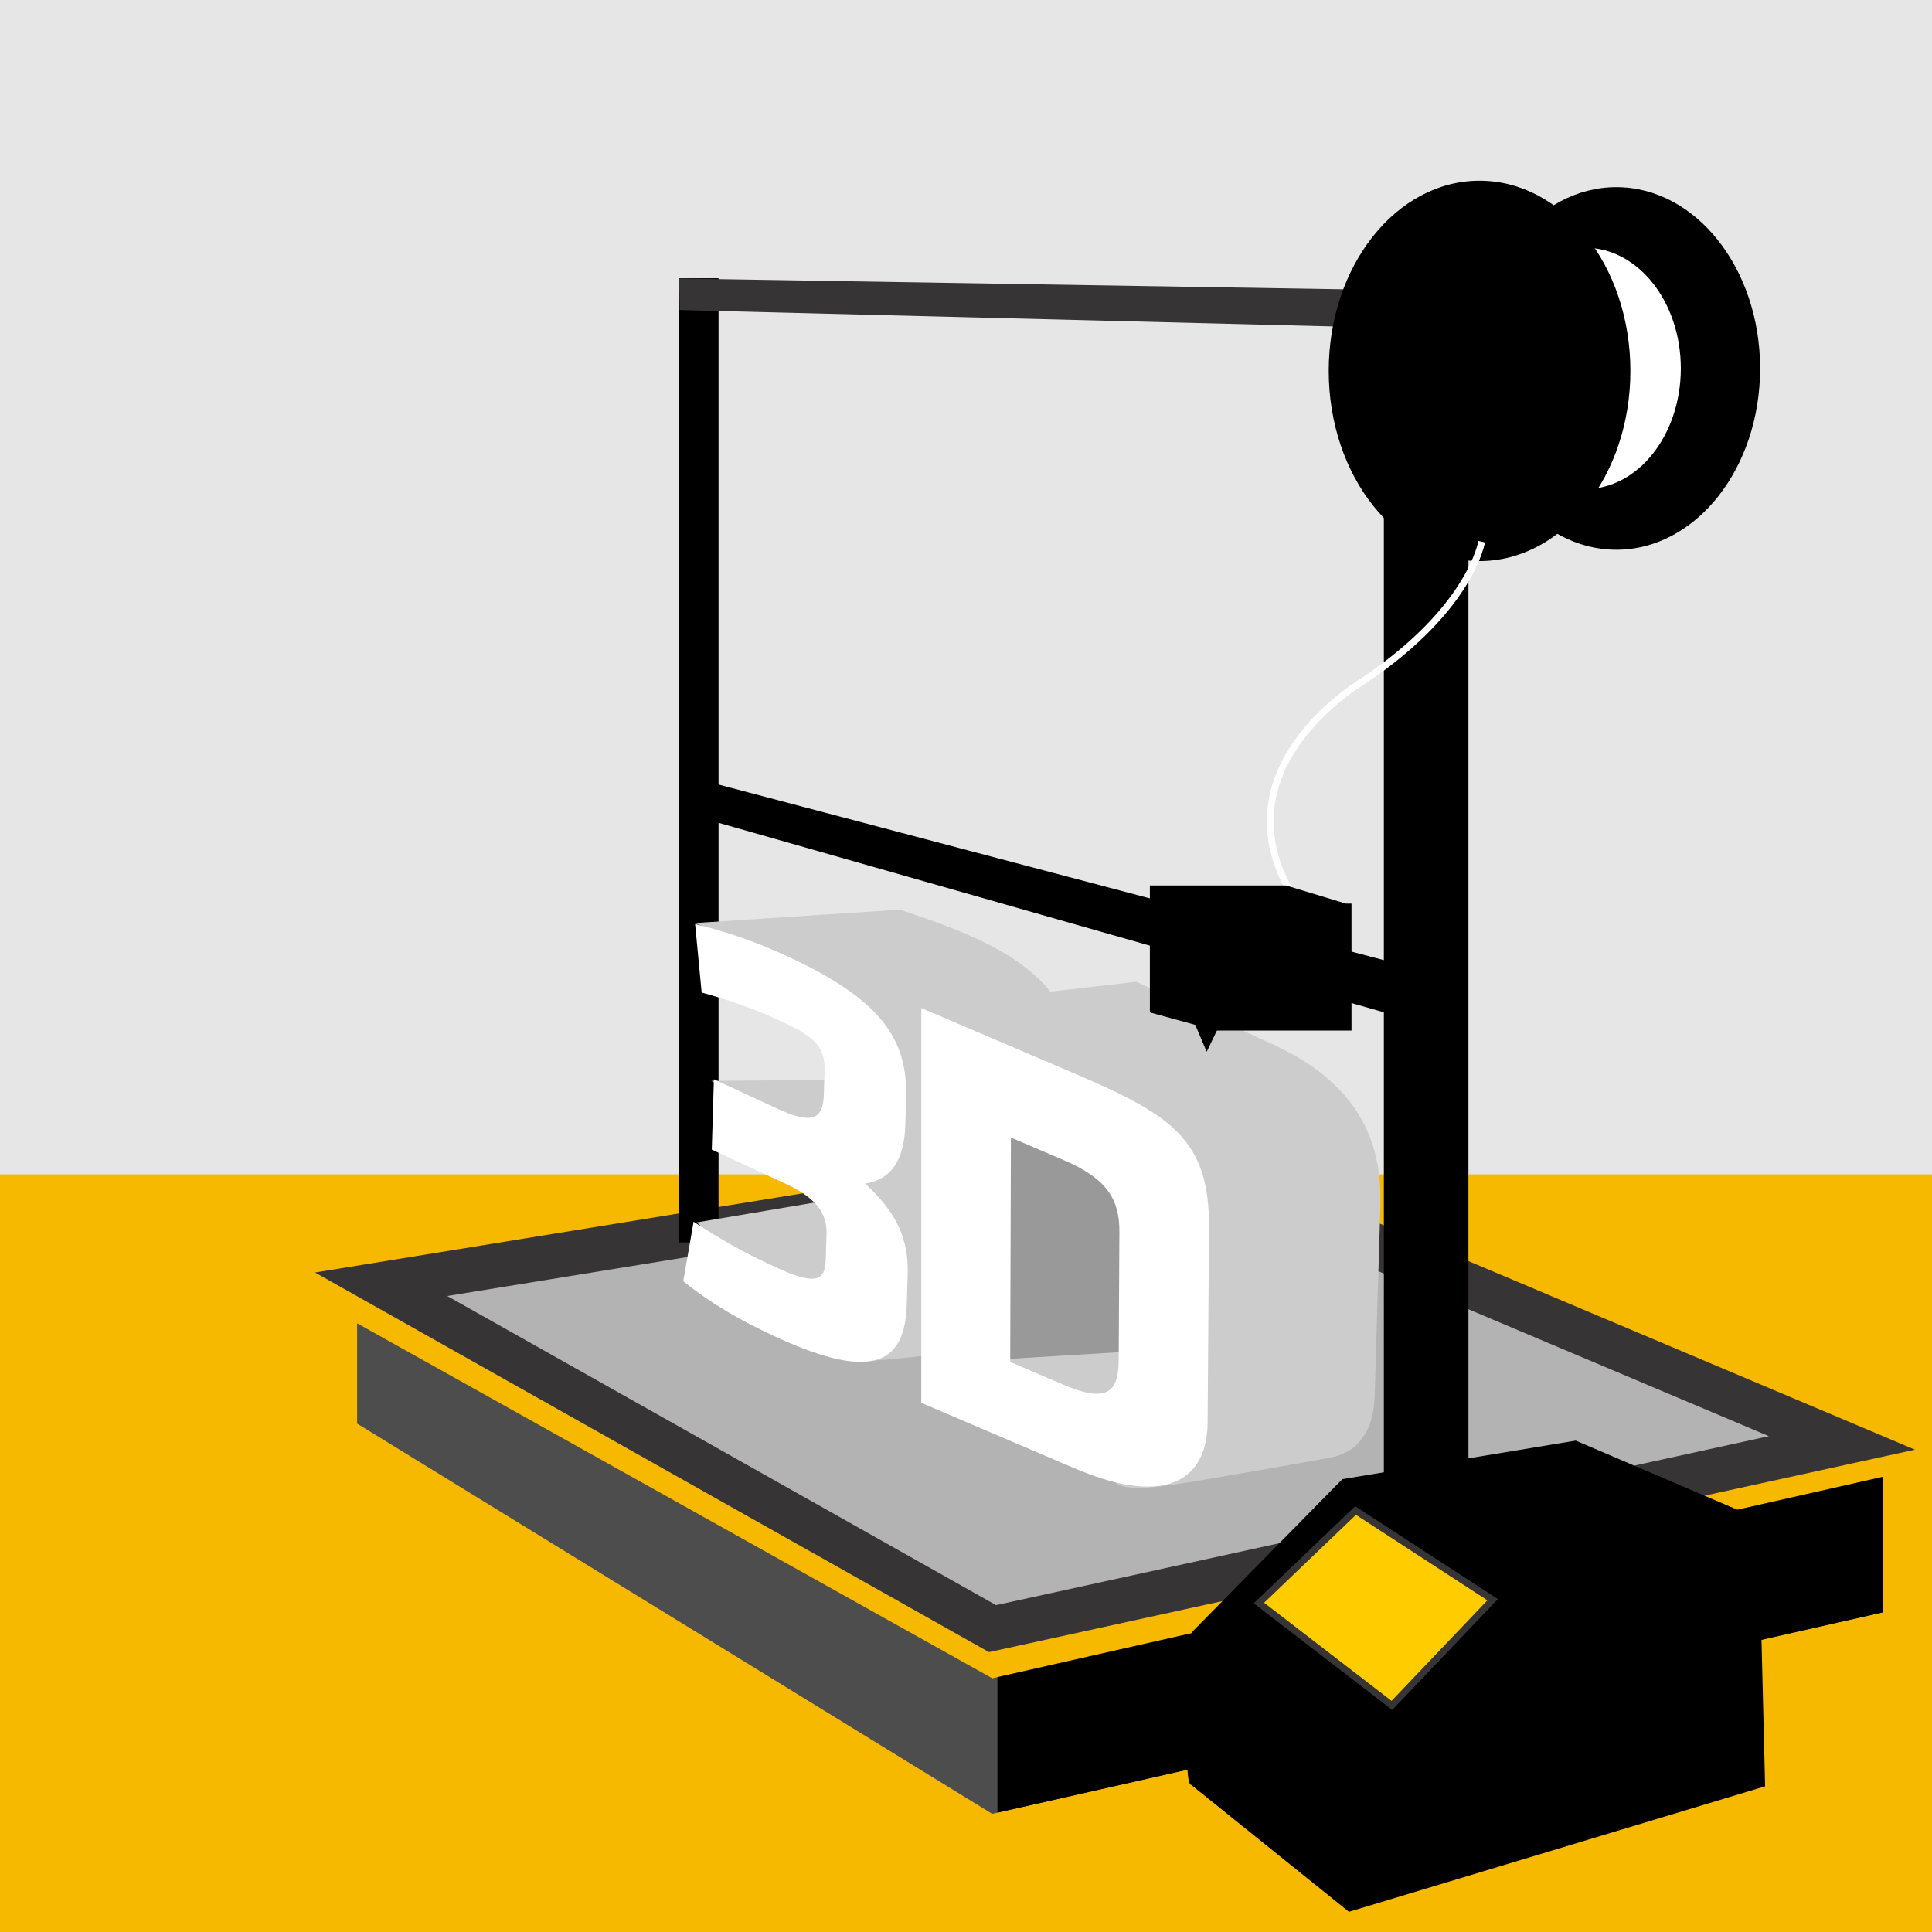
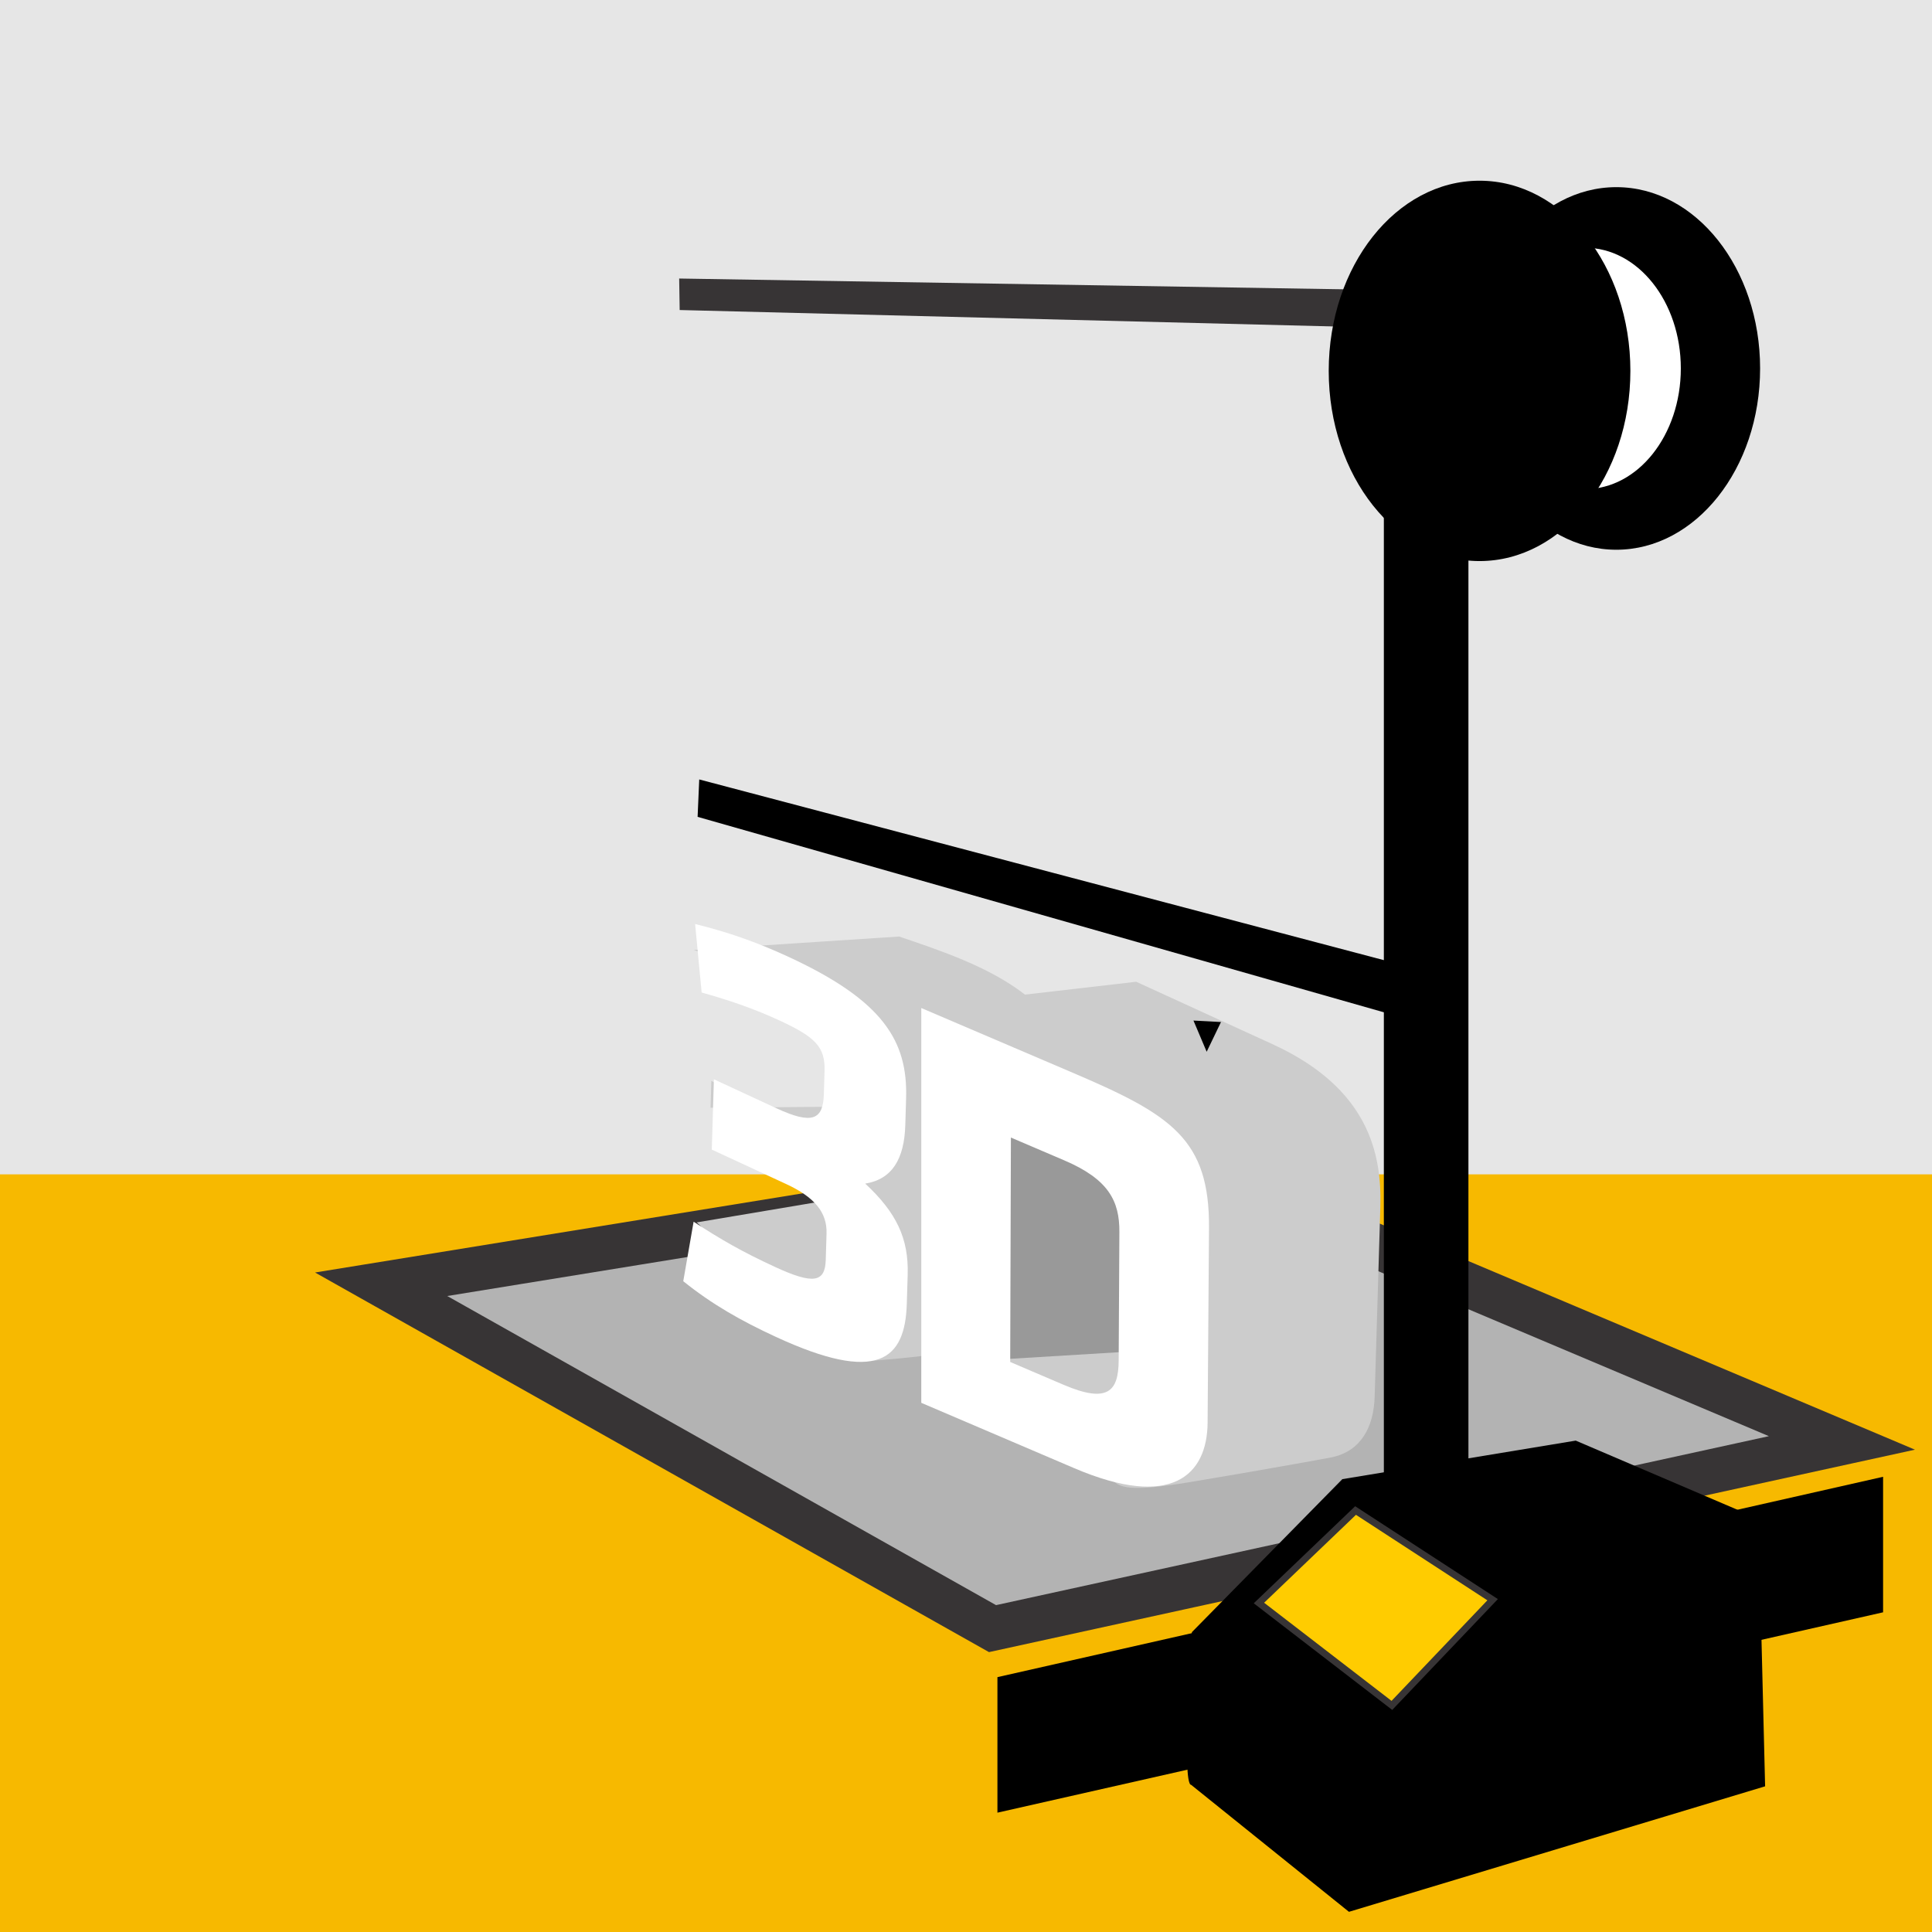
<svg xmlns="http://www.w3.org/2000/svg" xml:space="preserve" width="257px" height="257px" version="1.0" style="shape-rendering:geometricPrecision; text-rendering:geometricPrecision; image-rendering:optimizeQuality; fill-rule:evenodd; clip-rule:evenodd" viewBox="0 0 183234 183234">
  <defs>
    <style type="text/css">
   
    .str0 {stroke:#373435;stroke-width:4210.47}
    .str2 {stroke:#373435;stroke-width:641.675}
    .str1 {stroke:white;stroke-width:641.675}
    .fil9 {fill:none}
    .fil3 {fill:black}
    .fil8 {fill:#4D4D4D}
    .fil6 {fill:#999999}
    .fil2 {fill:#B3B3B3}
    .fil5 {fill:#CCCCCC}
    .fil0 {fill:#E6E6E6}
    .fil1 {fill:#F7B900}
    .fil10 {fill:#FFCC00}
    .fil7 {fill:white}
    .fil4 {fill:#373435;fill-rule:nonzero}
   
  </style>
  </defs>
  <g id="Capa_x0020_1">
    <rect class="fil0" width="183234" height="183234" />
    <rect class="fil1" y="111378" width="183234" height="71856" />
    <polygon class="fil2 str0" points="94132,154461 174691,136849 110488,109731 36148,121801 " />
-     <rect class="fil3" x="64404" y="26391" width="3744" height="91440" />
    <polygon class="fil3" points="131247,28261 139268,28261 139268,144699 131247,146973 " />
    <polygon class="fil4" points="64414,26416 142686,27687 137585,31242 64461,29404 " />
-     <path class="fil5" d="M67465 102512l12055 6798 -388 4427 -13057 2198c2754,2212 5960,13964 16966,13098 10697,-841 18916,-2659 19075,-7971l83 -2763c103,-3416 -1072,-5883 -4027,-8626 2562,-406 3704,-2349 3800,-5547l77 -2548c286,-9546 -9147,-12757 -16699,-15304l-19477 1272c2689,752 11963,8501 14315,9590 3370,1560 3225,-539 3157,1735l-67 2223c-72,2382 -717,1297 -4489,1326l-11324 92z" />
+     <path class="fil5" d="M67465 102512l12055 6798 -388 4427 -13057 2198c2754,2212 5960,13964 16966,13098 10697,-841 18916,-2659 19075,-7971l83 -2763c103,-3416 -1072,-5883 -4027,-8626 2562,-406 3704,-2349 3800,-5547c286,-9546 -9147,-12757 -16699,-15304l-19477 1272c2689,752 11963,8501 14315,9590 3370,1560 3225,-539 3157,1735l-67 2223c-72,2382 -717,1297 -4489,1326l-11324 92z" />
    <path class="fil5" d="M130375 132461l539 -17982c151,-5057 -1111,-11272 -10225,-15446l-12930 -5921 -19427 2243 3924 35969 8080 4012c8004,3972 1181,7100 12547,5225 5411,-892 12938,-2244 13415,-2345 2770,-583 3990,-2860 4077,-5755z" />
    <polygon class="fil6" points="93931,124214 95020,128920 107670,128151 108231,112180 98131,104499 95162,105065 " />
    <path class="fil7" d="M114531 134925l133 -18458c60,-8410 -3563,-10725 -12782,-14665l-14506 -6199 0 37443 14506 6198c9219,3940 12612,684 12649,-4319zm-8434 -5909c-15,2922 -1013,4121 -5228,2319l-5060 -2163 67 -21285 5059 2163c4217,1801 5244,3867 5229,6787l-67 12179z" />
    <path class="fil7" d="M67708 102362l-201 6667 7064 3272c2675,1240 3879,2678 3819,4683l-74 2493c-64,2115 -1102,2402 -4848,665 -3104,-1436 -5077,-2571 -7685,-4274l-982 5644c2755,2212 5476,3747 8740,5259 9738,4512 12303,2183 12462,-3128l83 -2764c102,-3415 -1072,-5883 -4027,-8625 2561,-408 3705,-2350 3801,-5548l76 -2547c162,-5420 -2164,-9246 -11099,-13386 -3157,-1463 -5842,-2378 -8911,-3140l619 6497c2689,752 5051,1571 7406,2662 3371,1562 4319,2496 4251,4773l-67 2221c-71,2384 -1063,2915 -4488,1327l-5939 -2751z" />
-     <polygon class="fil8" points="94106,159174 178595,140061 178595,152914 94027,172046 94027,171982 33870,135015 33870,125504 94106,159172 " />
    <polygon class="fil3" points="94598,159063 178595,140061 178595,152914 94598,171916 " />
    <ellipse class="fil3" cx="153295" cy="34944" rx="13636" ry="17194" />
    <ellipse class="fil7" cx="150335" cy="34943" rx="9077" ry="11445" />
    <ellipse class="fil3" cx="140323" cy="35176" rx="14305" ry="18037" />
    <polygon class="fil3" points="138486,92973 138204,97989 66162,77471 66317,73924 " />
-     <path class="fil9 str1" d="M124288 87334c-6941,-8535 -3699,-16471 3943,-22057 9071,-5738 11752,-11439 12300,-13904" />
-     <polygon class="fil3" points="127643,85698 128178,85698 128178,97738 115336,97738 115336,97739 115332,97738 115270,97738 115270,97722 109055,96019 109055,83979 121963,83979 " />
    <path class="fil3" d="M112971 169278l14967 12042 39468 -11903 -627 -25374 -17333 -7413 -22136 3655 -14270 14513c0,0 -1009,14480 -69,14480z" />
    <polygon class="fil10 str2" points="119400,152032 128563,143261 141563,151718 132009,161743 " />
    <path class="fil3" d="M113190 96792l1253 2959 1358 -2820c0,0 -2471,-139 -2611,-139z" />
  </g>
</svg>